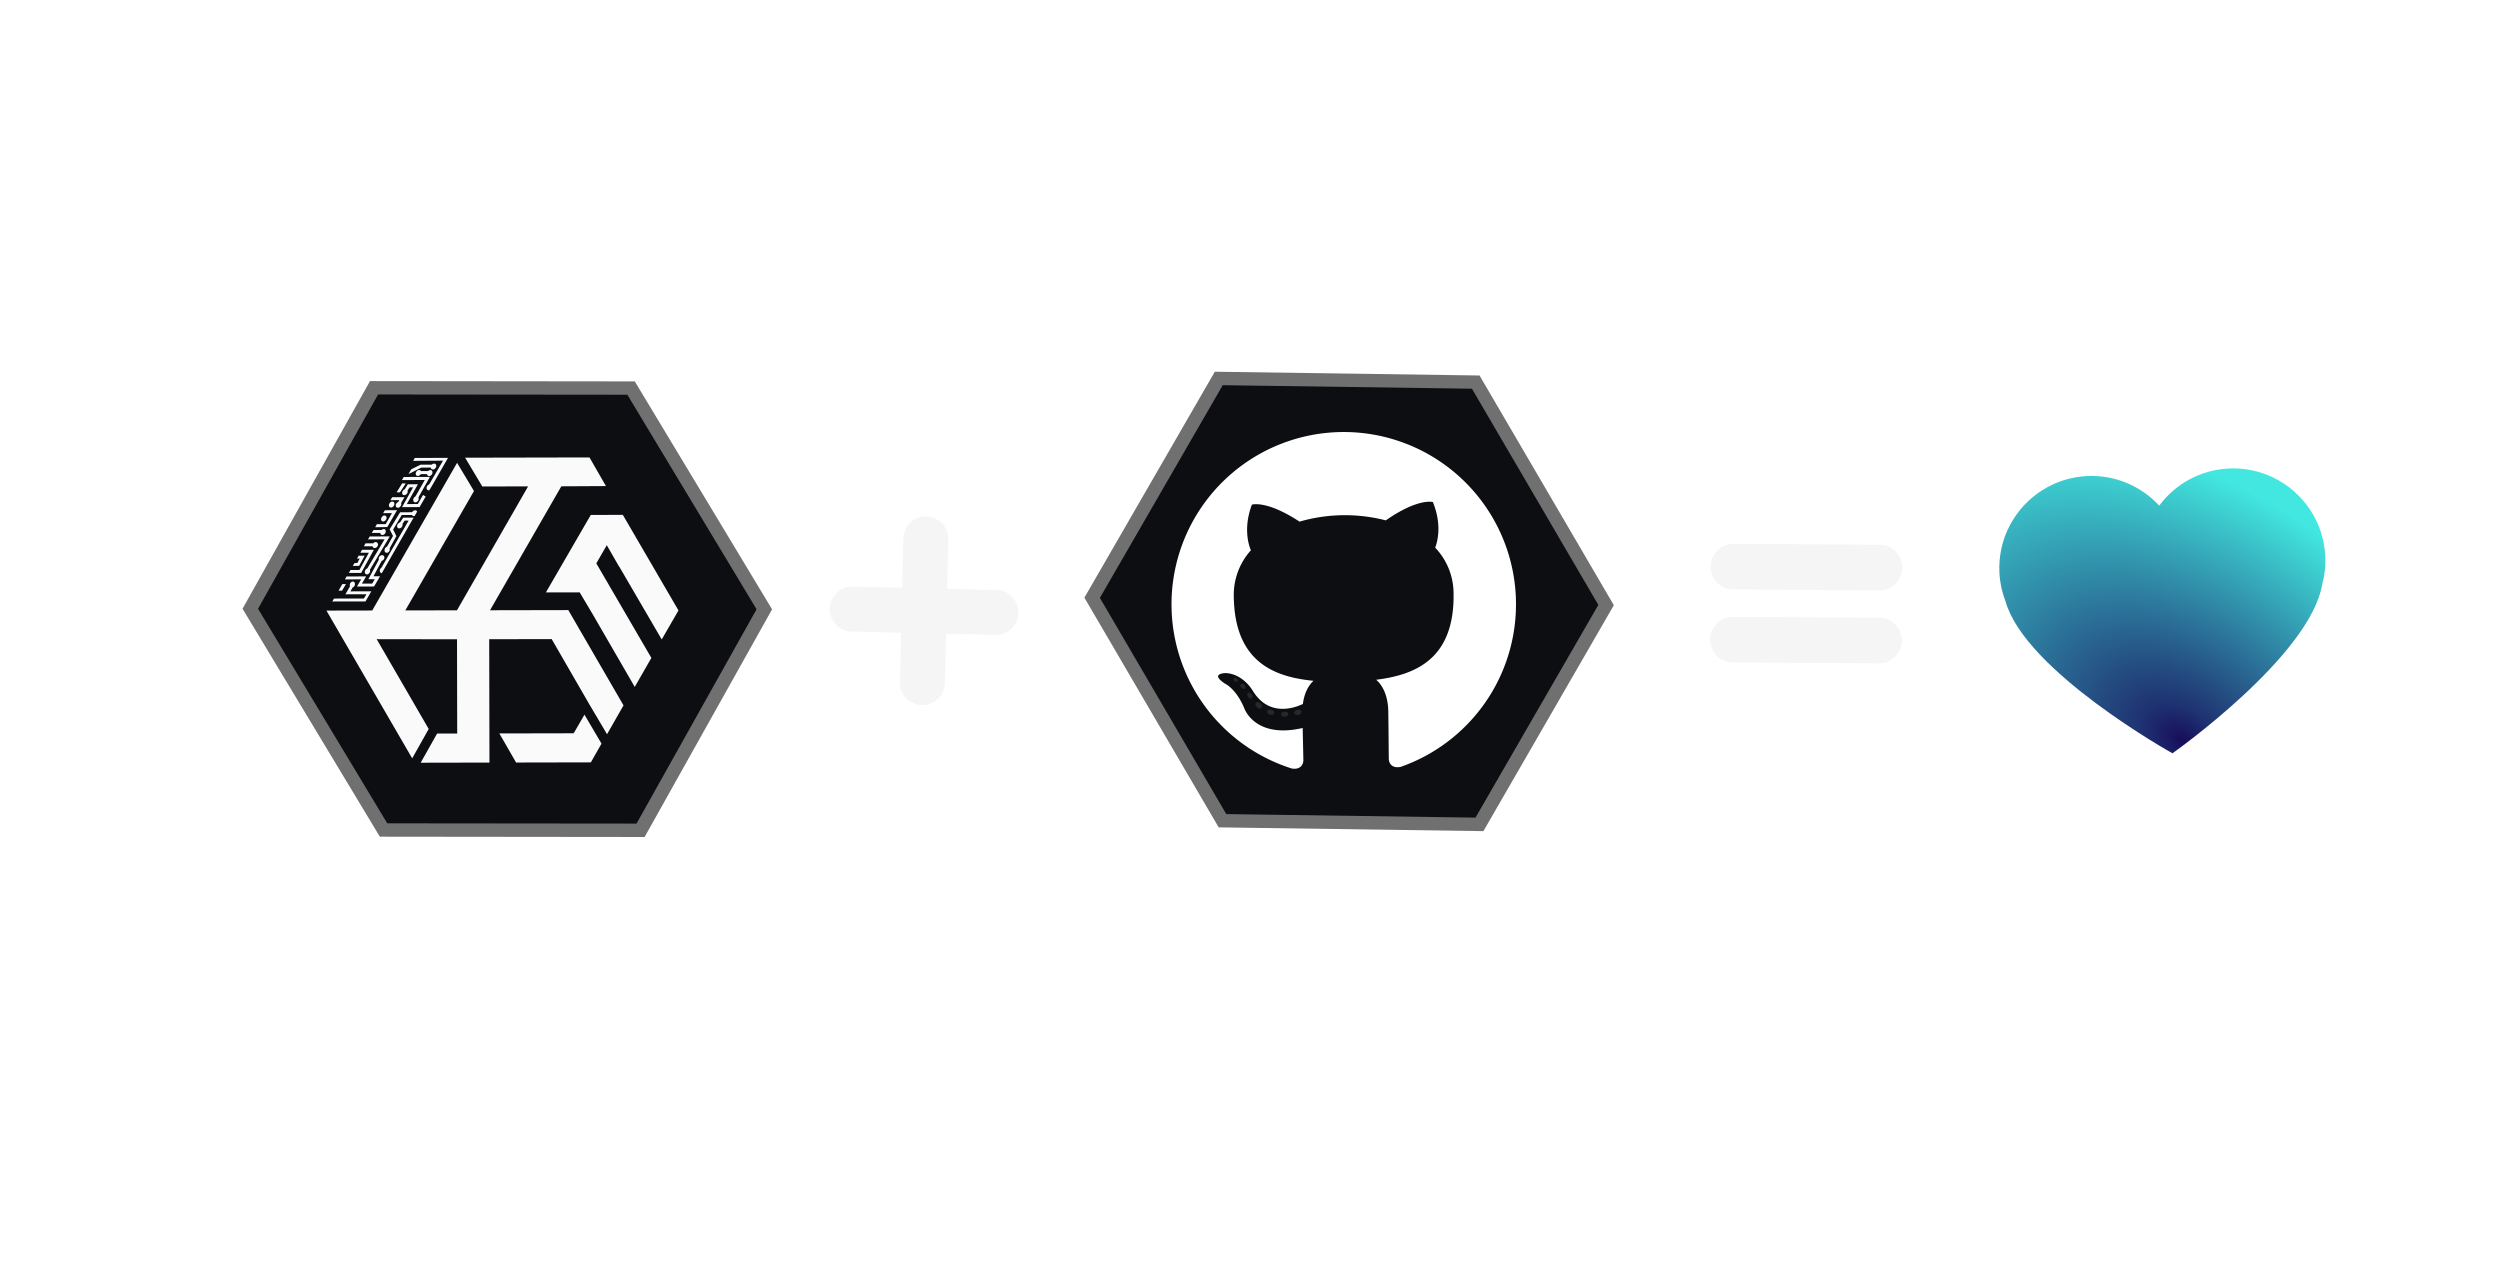
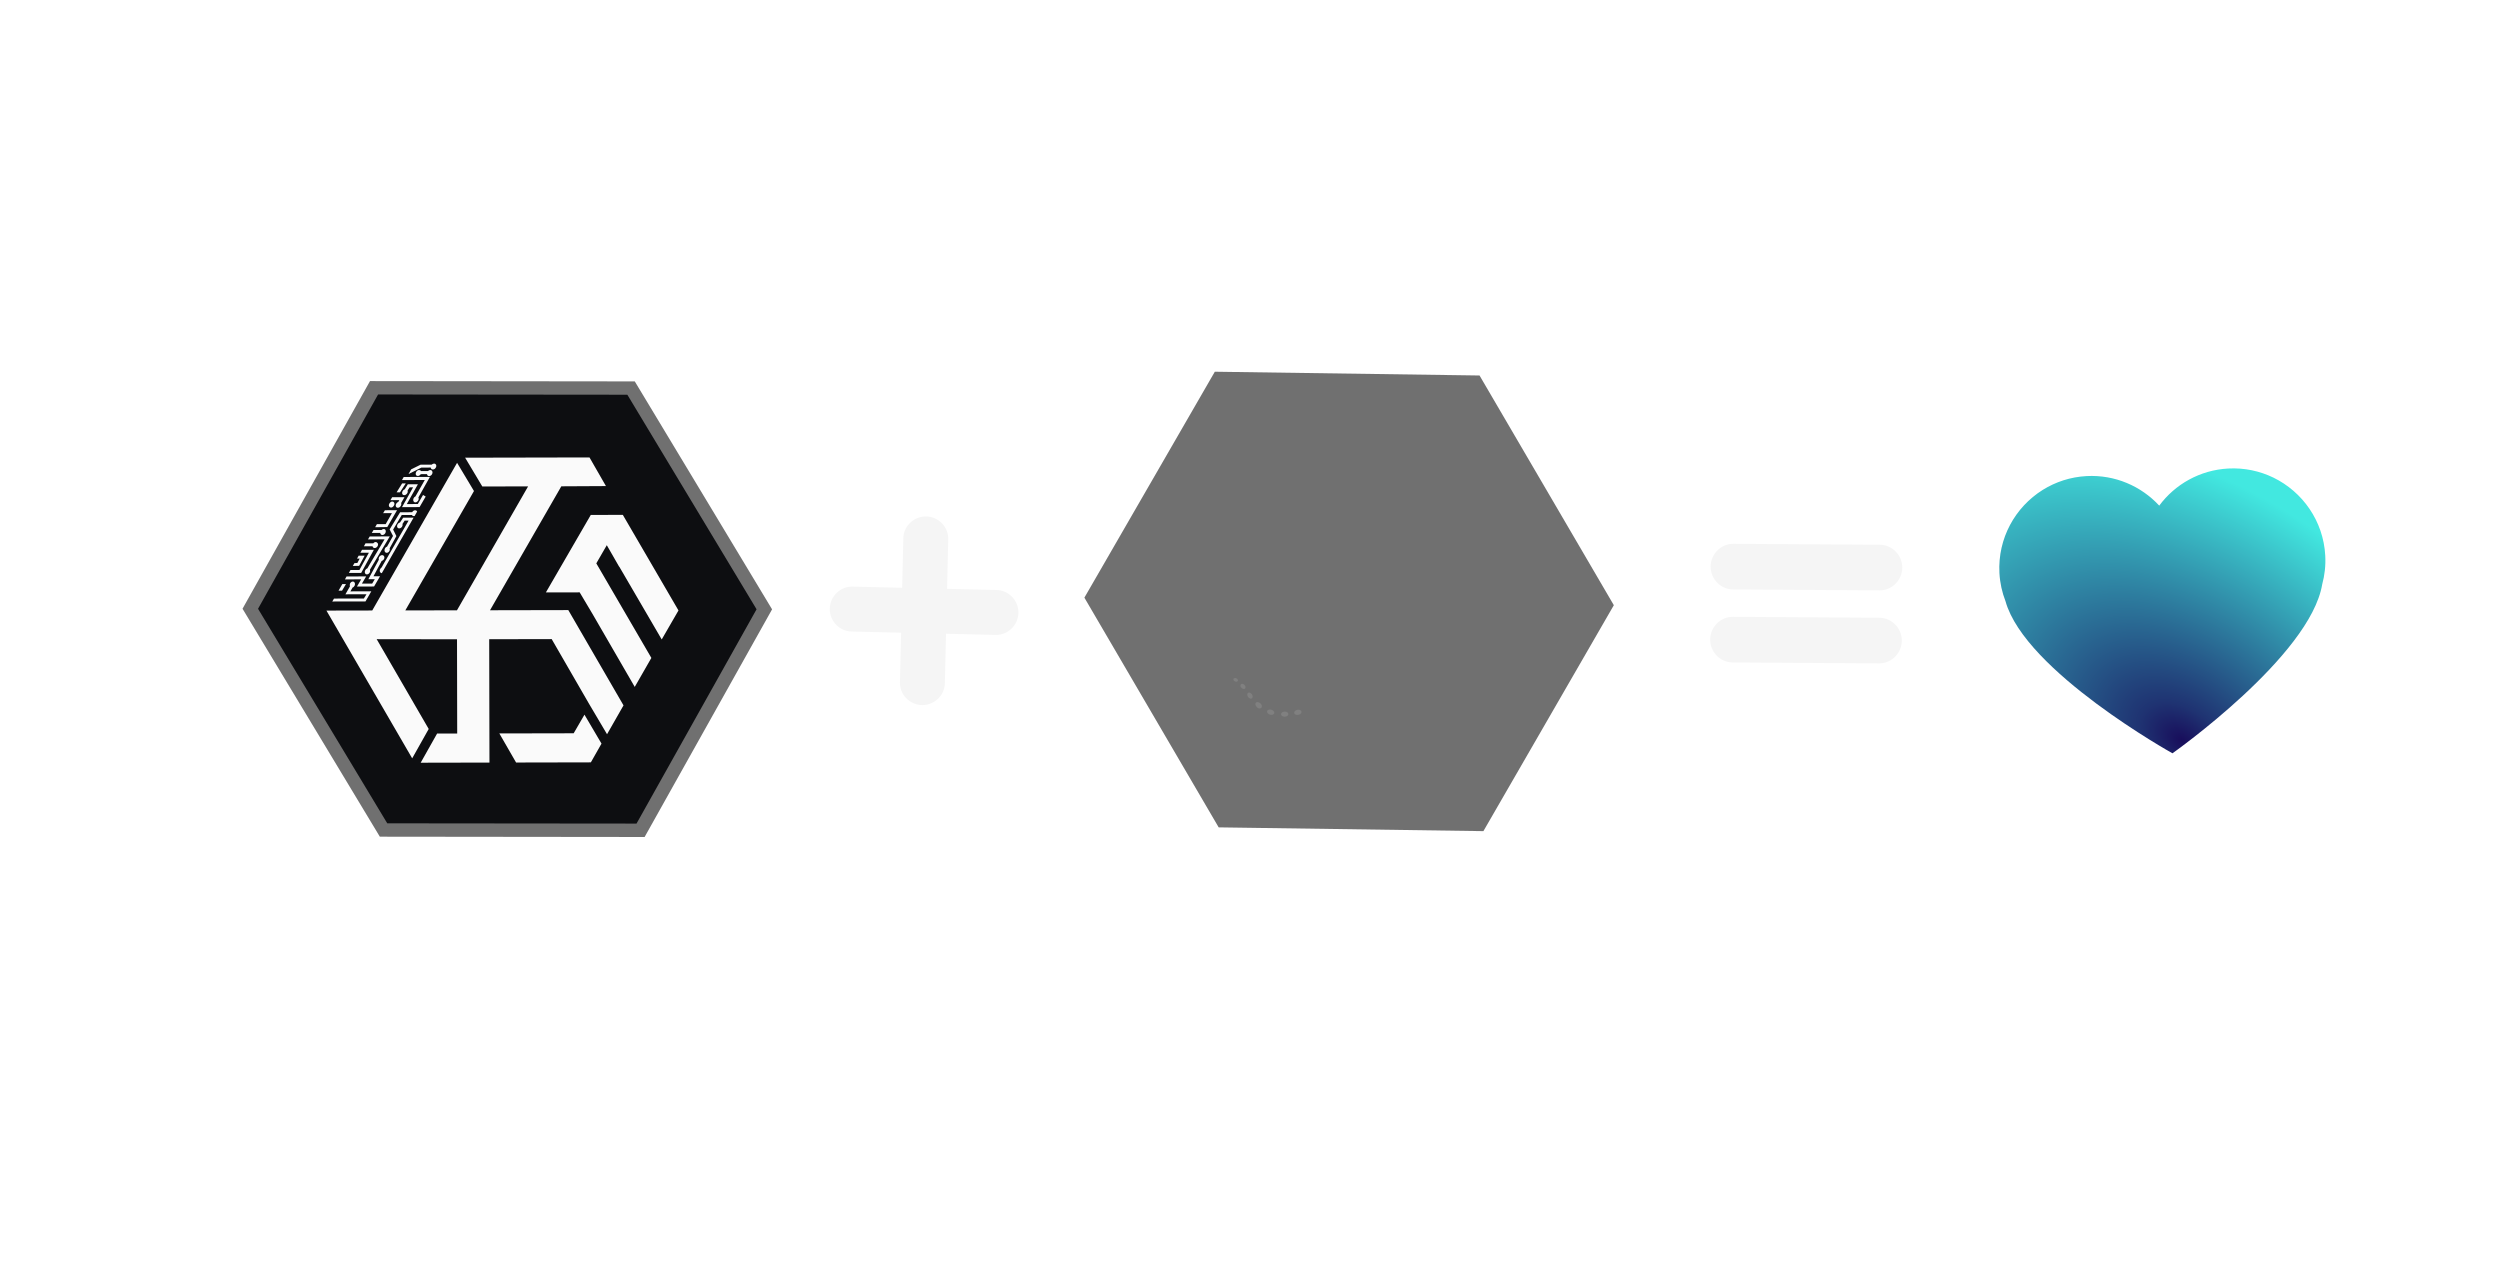
<svg xmlns="http://www.w3.org/2000/svg" xmlns:xlink="http://www.w3.org/1999/xlink" width="556.5" height="286.15" version="1.1" viewBox="0 0 147.24 75.711">
  <defs>
    <style>.cls-1{isolation:isolate;}.cls-2{fill:url(#Áåçûìÿííûé_ãðàäèåíò_49);}.cls-3,.cls-68{opacity:0.3;}.cls-4{fill:#7979d3;}.cls-5{fill:#fccc6b;}.cls-6{fill:#312a91;}.cls-12,.cls-13,.cls-14,.cls-16,.cls-17,.cls-18,.cls-19,.cls-21,.cls-22,.cls-23,.cls-24,.cls-26,.cls-27,.cls-28,.cls-29,.cls-31,.cls-32,.cls-33,.cls-34,.cls-36,.cls-37,.cls-38,.cls-40,.cls-42,.cls-43,.cls-47,.cls-48,.cls-50,.cls-51,.cls-57,.cls-59,.cls-60,.cls-62,.cls-64,.cls-65,.cls-7,.cls-9{opacity:0.5;}.cls-7{fill:url(#Áåçûìÿííûé_ãðàäèåíò_107);}.cls-8{fill:url(#Áåçûìÿííûé_ãðàäèåíò_59);}.cls-9{fill:url(#Áåçûìÿííûé_ãðàäèåíò_107-2);}.cls-10,.cls-46,.cls-47,.cls-67,.cls-68,.cls-69,.cls-70{fill:#5cfff3;}.cls-11,.cls-53{fill:#42e8e0;}.cls-12{fill:url(#Áåçûìÿííûé_ãðàäèåíò_107-3);}.cls-13{fill:url(#Áåçûìÿííûé_ãðàäèåíò_107-4);}.cls-14{fill:url(#Áåçûìÿííûé_ãðàäèåíò_107-5);}.cls-15{fill:url(#Áåçûìÿííûé_ãðàäèåíò_59-2);}.cls-16{fill:url(#Áåçûìÿííûé_ãðàäèåíò_107-6);}.cls-17{fill:url(#Áåçûìÿííûé_ãðàäèåíò_107-7);}.cls-18{fill:url(#Áåçûìÿííûé_ãðàäèåíò_107-8);}.cls-19{fill:url(#Áåçûìÿííûé_ãðàäèåíò_107-9);}.cls-20{fill:url(#Áåçûìÿííûé_ãðàäèåíò_59-3);}.cls-21{fill:url(#Áåçûìÿííûé_ãðàäèåíò_107-10);}.cls-22{fill:url(#Áåçûìÿííûé_ãðàäèåíò_107-11);}.cls-23{fill:url(#Áåçûìÿííûé_ãðàäèåíò_107-12);}.cls-24{fill:url(#Áåçûìÿííûé_ãðàäèåíò_107-13);}.cls-25{fill:url(#Áåçûìÿííûé_ãðàäèåíò_59-4);}.cls-26{fill:url(#Áåçûìÿííûé_ãðàäèåíò_107-14);}.cls-27{fill:url(#Áåçûìÿííûé_ãðàäèåíò_107-15);}.cls-28{fill:url(#Áåçûìÿííûé_ãðàäèåíò_107-16);}.cls-29{fill:url(#Áåçûìÿííûé_ãðàäèåíò_107-17);}.cls-30{fill:url(#Áåçûìÿííûé_ãðàäèåíò_59-5);}.cls-31{fill:url(#Áåçûìÿííûé_ãðàäèåíò_107-18);}.cls-32{fill:url(#Áåçûìÿííûé_ãðàäèåíò_107-19);}.cls-33{fill:url(#Áåçûìÿííûé_ãðàäèåíò_107-20);}.cls-34{fill:url(#Áåçûìÿííûé_ãðàäèåíò_107-21);}.cls-35{fill:url(#Áåçûìÿííûé_ãðàäèåíò_59-6);}.cls-36{fill:url(#Áåçûìÿííûé_ãðàäèåíò_107-22);}.cls-37{fill:url(#Áåçûìÿííûé_ãðàäèåíò_107-23);}.cls-38{fill:url(#Áåçûìÿííûé_ãðàäèåíò_107-24);}.cls-39,.cls-69{opacity:0.2;}.cls-40{fill:url(#Áåçûìÿííûé_ãðàäèåíò_107-25);}.cls-41{fill:url(#Áåçûìÿííûé_ãðàäèåíò_59-7);}.cls-42{fill:url(#Áåçûìÿííûé_ãðàäèåíò_107-26);}.cls-43{fill:url(#Áåçûìÿííûé_ãðàäèåíò_107-27);}.cls-44,.cls-46,.cls-52,.cls-61,.cls-66{opacity:0.8;}.cls-44{fill:url(#Áåçûìÿííûé_ãðàäèåíò_107-28);}.cls-45{fill:#0b0244;}.cls-45,.cls-70{opacity:0.1;}.cls-48{fill:url(#Áåçûìÿííûé_ãðàäèåíò_107-29);}.cls-49{fill:url(#Áåçûìÿííûé_ãðàäèåíò_59-8);}.cls-50{fill:url(#Áåçûìÿííûé_ãðàäèåíò_107-30);}.cls-51{fill:url(#Áåçûìÿííûé_ãðàäèåíò_107-31);}.cls-52{fill:url(#Áåçûìÿííûé_ãðàäèåíò_107-32);}.cls-53{opacity:0.7;}.cls-53,.cls-54{mix-blend-mode:lighten;}.cls-55{fill:url(#Áåçûìÿííûé_ãðàäèåíò_25);}.cls-56{fill:url(#Áåçûìÿííûé_ãðàäèåíò_25-2);}.cls-57{fill:url(#Áåçûìÿííûé_ãðàäèåíò_107-33);}.cls-58{fill:url(#Áåçûìÿííûé_ãðàäèåíò_59-9);}.cls-59{fill:url(#Áåçûìÿííûé_ãðàäèåíò_107-34);}.cls-60{fill:url(#Áåçûìÿííûé_ãðàäèåíò_107-35);}.cls-61{fill:url(#Áåçûìÿííûé_ãðàäèåíò_107-36);}.cls-62{fill:url(#Áåçûìÿííûé_ãðàäèåíò_107-37);}.cls-63{fill:url(#Áåçûìÿííûé_ãðàäèåíò_59-10);}.cls-64{fill:url(#Áåçûìÿííûé_ãðàäèåíò_107-38);}.cls-65{fill:url(#Áåçûìÿííûé_ãðàäèåíò_107-39);}.cls-66{fill:url(#Áåçûìÿííûé_ãðàäèåíò_107-40);}.cls-67{opacity:0.4;}</style>
    <radialGradient id="Áåçûìÿííûé_ãðàäèåíò_49" cx="-54.06" cy="-28.73" r="673.94" gradientUnits="userSpaceOnUse">
      <stop stop-color="#5cfff3" offset="0" />
      <stop stop-color="#51dad7" offset=".05" />
      <stop stop-color="#43a8b0" offset=".12" />
      <stop stop-color="#367b8e" offset=".19" />
      <stop stop-color="#2b5671" offset=".27" />
      <stop stop-color="#22375a" offset=".35" />
      <stop stop-color="#1b2048" offset=".43" />
      <stop stop-color="#160f3b" offset=".52" />
      <stop stop-color="#130533" offset=".61" />
      <stop stop-color="#120231" offset=".74" />
    </radialGradient>
    <linearGradient id="Áåçûìÿííûé_ãðàäèåíò_107" x1="105.23" x2="181.15" y1="272.2" y2="272.2" gradientUnits="userSpaceOnUse">
      <stop stop-color="#42e8e0" offset="0" />
      <stop stop-color="#3ccace" offset=".1" />
      <stop stop-color="#2f87a5" offset=".34" />
      <stop stop-color="#255385" offset=".56" />
      <stop stop-color="#1e2d6e" offset=".75" />
      <stop stop-color="#1a1660" offset=".91" />
      <stop stop-color="#180d5b" offset="1" />
    </linearGradient>
    <linearGradient id="Áåçûìÿííûé_ãðàäèåíò_59" x1="159.97" x2="197.93" y1="272.19" y2="272.19" gradientUnits="userSpaceOnUse">
      <stop stop-color="#2b237c" offset="0" />
      <stop stop-color="#180d5b" offset="1" />
    </linearGradient>
    <linearGradient id="Áåçûìÿííûé_ãðàäèåíò_107-2" x1="122.01" x2="197.94" y1="263.81" y2="263.81" xlink:href="#Áåçûìÿííûé_ãðàäèåíò_107" />
    <linearGradient id="Áåçûìÿííûé_ãðàäèåíò_107-3" x1="122.01" x2="160.76" y1="263.81" y2="263.81" xlink:href="#Áåçûìÿííûé_ãðàäèåíò_107" />
    <linearGradient id="Áåçûìÿííûé_ãðàäèåíò_107-4" x1="132.34" x2="195.89" y1="285.9" y2="244.36" xlink:href="#Áåçûìÿííûé_ãðàäèåíò_107" />
    <linearGradient id="Áåçûìÿííûé_ãðàäèåíò_107-5" x1="105.23" x2="181.15" y1="247.13" y2="247.13" xlink:href="#Áåçûìÿííûé_ãðàäèåíò_107" />
    <linearGradient id="Áåçûìÿííûé_ãðàäèåíò_59-2" x1="159.97" x2="197.93" y1="247.13" y2="247.13" xlink:href="#Áåçûìÿííûé_ãðàäèåíò_59" />
    <linearGradient id="Áåçûìÿííûé_ãðàäèåíò_107-6" x1="122.01" x2="197.94" y1="238.75" y2="238.75" xlink:href="#Áåçûìÿííûé_ãðàäèåíò_107" />
    <linearGradient id="Áåçûìÿííûé_ãðàäèåíò_107-7" x1="122.01" x2="160.76" y1="238.75" y2="238.75" xlink:href="#Áåçûìÿííûé_ãðàäèåíò_107" />
    <linearGradient id="Áåçûìÿííûé_ãðàäèåíò_107-8" x1="132.34" x2="195.89" y1="260.84" y2="219.3" xlink:href="#Áåçûìÿííûé_ãðàäèåíò_107" />
    <linearGradient id="Áåçûìÿííûé_ãðàäèåíò_107-9" x1="105.23" x2="181.15" y1="222.07" y2="222.07" xlink:href="#Áåçûìÿííûé_ãðàäèåíò_107" />
    <linearGradient id="Áåçûìÿííûé_ãðàäèåíò_59-3" x1="159.97" x2="197.93" y1="222.07" y2="222.07" xlink:href="#Áåçûìÿííûé_ãðàäèåíò_59" />
    <linearGradient id="Áåçûìÿííûé_ãðàäèåíò_107-10" x1="122.01" x2="197.94" y1="213.68" y2="213.68" xlink:href="#Áåçûìÿííûé_ãðàäèåíò_107" />
    <linearGradient id="Áåçûìÿííûé_ãðàäèåíò_107-11" x1="122.01" x2="160.76" y1="213.68" y2="213.68" xlink:href="#Áåçûìÿííûé_ãðàäèåíò_107" />
    <linearGradient id="Áåçûìÿííûé_ãðàäèåíò_107-12" x1="132.34" x2="195.89" y1="235.78" y2="194.24" xlink:href="#Áåçûìÿííûé_ãðàäèåíò_107" />
    <linearGradient id="Áåçûìÿííûé_ãðàäèåíò_107-13" x1="384.91" x2="460.83" y1="272.13" y2="272.13" gradientTransform="matrix(-1,0,0,1,872.07,0)" xlink:href="#Áåçûìÿííûé_ãðàäèåíò_107" />
    <linearGradient id="Áåçûìÿííûé_ãðàäèåíò_59-4" x1="439.66" x2="477.62" y1="272.13" y2="272.13" gradientTransform="matrix(-1,0,0,1,872.07,0)" xlink:href="#Áåçûìÿííûé_ãðàäèåíò_59" />
    <linearGradient id="Áåçûìÿííûé_ãðàäèåíò_107-14" x1="401.7" x2="477.62" y1="263.75" y2="263.75" gradientTransform="matrix(-1,0,0,1,872.07,0)" xlink:href="#Áåçûìÿííûé_ãðàäèåíò_107" />
    <linearGradient id="Áåçûìÿííûé_ãðàäèåíò_107-15" x1="401.7" x2="440.45" y1="263.75" y2="263.75" gradientTransform="matrix(-1,0,0,1,872.07,0)" xlink:href="#Áåçûìÿííûé_ãðàäèåíò_107" />
    <linearGradient id="Áåçûìÿííûé_ãðàäèåíò_107-16" x1="412.02" x2="475.57" y1="285.84" y2="244.3" gradientTransform="matrix(-1,0,0,1,872.07,0)" xlink:href="#Áåçûìÿííûé_ãðàäèåíò_107" />
    <linearGradient id="Áåçûìÿííûé_ãðàäèåíò_107-17" x1="384.91" x2="460.83" y1="247.07" y2="247.07" gradientTransform="matrix(-1,0,0,1,872.07,0)" xlink:href="#Áåçûìÿííûé_ãðàäèåíò_107" />
    <linearGradient id="Áåçûìÿííûé_ãðàäèåíò_59-5" x1="439.66" x2="477.62" y1="247.07" y2="247.07" gradientTransform="matrix(-1,0,0,1,872.07,0)" xlink:href="#Áåçûìÿííûé_ãðàäèåíò_59" />
    <linearGradient id="Áåçûìÿííûé_ãðàäèåíò_107-18" x1="401.7" x2="477.62" y1="238.68" y2="238.68" gradientTransform="matrix(-1,0,0,1,872.07,0)" xlink:href="#Áåçûìÿííûé_ãðàäèåíò_107" />
    <linearGradient id="Áåçûìÿííûé_ãðàäèåíò_107-19" x1="401.7" x2="440.45" y1="238.68" y2="238.68" gradientTransform="matrix(-1,0,0,1,872.07,0)" xlink:href="#Áåçûìÿííûé_ãðàäèåíò_107" />
    <linearGradient id="Áåçûìÿííûé_ãðàäèåíò_107-20" x1="412.02" x2="475.57" y1="260.78" y2="219.24" gradientTransform="matrix(-1,0,0,1,872.07,0)" xlink:href="#Áåçûìÿííûé_ãðàäèåíò_107" />
    <linearGradient id="Áåçûìÿííûé_ãðàäèåíò_107-21" x1="384.91" x2="460.83" y1="222.01" y2="222.01" gradientTransform="matrix(-1,0,0,1,872.07,0)" xlink:href="#Áåçûìÿííûé_ãðàäèåíò_107" />
    <linearGradient id="Áåçûìÿííûé_ãðàäèåíò_59-6" x1="439.66" x2="477.62" y1="222.01" y2="222.01" gradientTransform="matrix(-1,0,0,1,872.07,0)" xlink:href="#Áåçûìÿííûé_ãðàäèåíò_59" />
    <linearGradient id="Áåçûìÿííûé_ãðàäèåíò_107-22" x1="401.7" x2="477.62" y1="213.62" y2="213.62" gradientTransform="matrix(-1,0,0,1,872.07,0)" xlink:href="#Áåçûìÿííûé_ãðàäèåíò_107" />
    <linearGradient id="Áåçûìÿííûé_ãðàäèåíò_107-23" x1="401.7" x2="440.45" y1="213.62" y2="213.62" gradientTransform="matrix(-1,0,0,1,872.07,0)" xlink:href="#Áåçûìÿííûé_ãðàäèåíò_107" />
    <linearGradient id="Áåçûìÿííûé_ãðàäèåíò_107-24" x1="412.02" x2="475.57" y1="235.71" y2="194.18" gradientTransform="matrix(-1,0,0,1,872.07,0)" xlink:href="#Áåçûìÿííûé_ãðàäèåíò_107" />
    <linearGradient id="Áåçûìÿííûé_ãðàäèåíò_107-25" x1="214.88" x2="328.57" y1="406.12" y2="406.12" xlink:href="#Áåçûìÿííûé_ãðàäèåíò_107" />
    <linearGradient id="Áåçûìÿííûé_ãðàäèåíò_59-7" x1="296.85" x2="353.7" y1="406.11" y2="406.11" xlink:href="#Áåçûìÿííûé_ãðàäèåíò_59" />
    <linearGradient id="Áåçûìÿííûé_ãðàäèåíò_107-26" x1="240.01" x2="353.71" y1="393.56" y2="393.56" xlink:href="#Áåçûìÿííûé_ãðàäèåíò_107" />
    <linearGradient id="Áåçûìÿííûé_ãðàäèåíò_107-27" x1="240.01" x2="298.04" y1="393.56" y2="393.56" xlink:href="#Áåçûìÿííûé_ãðàäèåíò_107" />
    <linearGradient id="Áåçûìÿííûé_ãðàäèåíò_107-28" x1="255.47" x2="350.64" y1="426.64" y2="364.44" xlink:href="#Áåçûìÿííûé_ãðàäèåíò_107" />
    <linearGradient id="Áåçûìÿííûé_ãðàäèåíò_107-29" x1="214.88" x2="328.57" y1="317.6" y2="317.6" xlink:href="#Áåçûìÿííûé_ãðàäèåíò_107" />
    <linearGradient id="Áåçûìÿííûé_ãðàäèåíò_59-8" x1="296.85" x2="353.7" y1="317.59" y2="317.59" xlink:href="#Áåçûìÿííûé_ãðàäèåíò_59" />
    <linearGradient id="Áåçûìÿííûé_ãðàäèåíò_107-30" x1="240.01" x2="353.71" y1="305.04" y2="305.04" xlink:href="#Áåçûìÿííûé_ãðàäèåíò_107" />
    <linearGradient id="Áåçûìÿííûé_ãðàäèåíò_107-31" x1="240.01" x2="298.04" y1="305.04" y2="305.04" xlink:href="#Áåçûìÿííûé_ãðàäèåíò_107" />
    <linearGradient id="Áåçûìÿííûé_ãðàäèåíò_107-32" x1="255.47" x2="350.64" y1="338.12" y2="275.92" xlink:href="#Áåçûìÿííûé_ãðàäèåíò_107" />
    <linearGradient id="Áåçûìÿííûé_ãðàäèåíò_25" x1="296.19" x2="296.19" y1="375.35" y2="257.67" gradientUnits="userSpaceOnUse">
      <stop stop-color="#42e8e0" offset="0" />
      <stop stop-color="#3ccdcc" offset=".04" />
      <stop stop-color="#339ea8" offset=".11" />
      <stop stop-color="#2a7488" offset=".19" />
      <stop stop-color="#22516d" offset=".27" />
      <stop stop-color="#1c3457" offset=".36" />
      <stop stop-color="#181e46" offset=".45" />
      <stop stop-color="#150e3a" offset=".55" />
      <stop stop-color="#130533" offset=".66" />
      <stop stop-color="#120231" offset=".82" />
    </linearGradient>
    <linearGradient id="Áåçûìÿííûé_ãðàäèåíò_25-2" x1="296.19" x2="296.19" y1="358.6" y2="274.42" xlink:href="#Áåçûìÿííûé_ãðàäèåíò_25" />
    <linearGradient id="Áåçûìÿííûé_ãðàäèåíò_107-33" x1="214.88" x2="328.57" y1="284.27" y2="284.27" xlink:href="#Áåçûìÿííûé_ãðàäèåíò_107" />
    <linearGradient id="Áåçûìÿííûé_ãðàäèåíò_59-9" x1="296.85" x2="353.7" y1="284.26" y2="284.26" xlink:href="#Áåçûìÿííûé_ãðàäèåíò_59" />
    <linearGradient id="Áåçûìÿííûé_ãðàäèåíò_107-34" x1="240.01" x2="353.71" y1="271.71" y2="271.71" xlink:href="#Áåçûìÿííûé_ãðàäèåíò_107" />
    <linearGradient id="Áåçûìÿííûé_ãðàäèåíò_107-35" x1="240.01" x2="298.04" y1="271.71" y2="271.71" xlink:href="#Áåçûìÿííûé_ãðàäèåíò_107" />
    <linearGradient id="Áåçûìÿííûé_ãðàäèåíò_107-36" x1="255.47" x2="350.64" y1="304.79" y2="242.59" xlink:href="#Áåçûìÿííûé_ãðàäèåíò_107" />
    <linearGradient id="Áåçûìÿííûé_ãðàäèåíò_107-37" x1="214.88" x2="328.57" y1="195.75" y2="195.75" xlink:href="#Áåçûìÿííûé_ãðàäèåíò_107" />
    <linearGradient id="Áåçûìÿííûé_ãðàäèåíò_59-10" x1="296.85" x2="353.7" y1="195.75" y2="195.75" xlink:href="#Áåçûìÿííûé_ãðàäèåíò_59" />
    <linearGradient id="Áåçûìÿííûé_ãðàäèåíò_107-38" x1="240.01" x2="353.71" y1="183.19" y2="183.19" xlink:href="#Áåçûìÿííûé_ãðàäèåíò_107" />
    <linearGradient id="Áåçûìÿííûé_ãðàäèåíò_107-39" x1="240.01" x2="298.04" y1="183.19" y2="183.19" xlink:href="#Áåçûìÿííûé_ãðàäèåíò_107" />
    <linearGradient id="Áåçûìÿííûé_ãðàäèåíò_107-40" x1="255.47" x2="350.64" y1="216.27" y2="154.07" xlink:href="#Áåçûìÿííûé_ãðàäèåíò_107" />
    <style>.cls-1{isolation:isolate;}.cls-2,.cls-3,.cls-57,.cls-79{fill:#42e8e0;}.cls-20,.cls-3,.cls-4,.cls-51,.cls-52,.cls-53,.cls-54,.cls-55,.cls-56,.cls-59,.cls-60,.cls-61,.cls-62,.cls-63,.cls-64,.cls-66,.cls-67,.cls-68,.cls-69,.cls-70,.cls-71,.cls-73,.cls-74,.cls-75,.cls-76,.cls-77,.cls-78{opacity:0.5;}.cls-10,.cls-15,.cls-5{opacity:0.11;}.cls-6{fill:url(#Áåçûìÿííûé_ãðàäèåíò_22);}.cls-7{fill:url(#Áåçûìÿííûé_ãðàäèåíò_22-2);}.cls-8{fill:url(#Áåçûìÿííûé_ãðàäèåíò_22-3);}.cls-9{fill:url(#Áåçûìÿííûé_ãðàäèåíò_22-4);}.cls-10{fill:url(#Áåçûìÿííûé_ãðàäèåíò_22-5);}.cls-11{fill:url(#Áåçûìÿííûé_ãðàäèåíò_22-6);}.cls-12{fill:url(#Áåçûìÿííûé_ãðàäèåíò_22-7);}.cls-13{fill:url(#Áåçûìÿííûé_ãðàäèåíò_22-8);}.cls-14{fill:url(#Áåçûìÿííûé_ãðàäèåíò_22-9);}.cls-15{fill:url(#Áåçûìÿííûé_ãðàäèåíò_22-10);}.cls-16{fill:url(#Áåçûìÿííûé_ãðàäèåíò_22-11);}.cls-17{fill:url(#Áåçûìÿííûé_ãðàäèåíò_22-12);}.cls-18{fill:url(#Áåçûìÿííûé_ãðàäèåíò_22-13);}.cls-19{fill:url(#Áåçûìÿííûé_ãðàäèåíò_22-14);}.cls-20{fill:url(#Áåçûìÿííûé_ãðàäèåíò_22-15);}.cls-21{fill:url(#Áåçûìÿííûé_ãðàäèåíò_22-17);}.cls-22{fill:#180d5b;opacity:0.2;}.cls-23{fill:#160a5b;}.cls-24{fill:#24126a;}.cls-25{fill:url(#Áåçûìÿííûé_ãðàäèåíò_22-18);}.cls-26{fill:url(#Áåçûìÿííûé_ãðàäèåíò_22-19);}.cls-27{fill:#4846a5;}.cls-28{fill:#fcd1c5;}.cls-29{fill:#453c9e;}.cls-30{fill:url(#Áåçûìÿííûé_ãðàäèåíò_22-20);}.cls-31{fill:#f0f6ff;}.cls-32{fill:#aa8383;}.cls-33{fill:#c4ccd6;}.cls-34{fill:#e2b1a6;}.cls-35{fill:#1b2b3a;}.cls-36{fill:#936d6d;}.cls-37{fill:url(#Áåçûìÿííûé_ãðàäèåíò_22-21);}.cls-38{fill:url(#Áåçûìÿííûé_ãðàäèåíò_22-22);}.cls-39{fill:url(#Áåçûìÿííûé_ãðàäèåíò_22-23);}.cls-40{fill:url(#Áåçûìÿííûé_ãðàäèåíò_22-24);}.cls-41{fill:url(#Áåçûìÿííûé_ãðàäèåíò_22-25);}.cls-42{fill:url(#Áåçûìÿííûé_ãðàäèåíò_22-26);}.cls-43{fill:#722318;}.cls-44{fill:url(#Áåçûìÿííûé_ãðàäèåíò_22-27);}.cls-45{fill:url(#Áåçûìÿííûé_ãðàäèåíò_22-28);}.cls-46{fill:#8686f2;mix-blend-mode:lighten;}.cls-47{fill:url(#Áåçûìÿííûé_ãðàäèåíò_18);}.cls-48{fill:#bcbeff;}.cls-49{fill:#fff;}.cls-50{fill:#0f054c;}.cls-51{fill:url(#Áåçûìÿííûé_ãðàäèåíò_254);}.cls-52{fill:url(#Áåçûìÿííûé_ãðàäèåíò_254-2);}.cls-53{fill:url(#Áåçûìÿííûé_ãðàäèåíò_254-3);}.cls-54{fill:url(#Áåçûìÿííûé_ãðàäèåíò_254-4);}.cls-55{fill:url(#Áåçûìÿííûé_ãðàäèåíò_254-5);}.cls-56{fill:url(#Áåçûìÿííûé_ãðàäèåíò_254-6);}.cls-57{opacity:0.8;}.cls-58{fill:url(#Áåçûìÿííûé_ãðàäèåíò_18-2);}.cls-59{fill:url(#Áåçûìÿííûé_ãðàäèåíò_254-7);}.cls-60{fill:url(#Áåçûìÿííûé_ãðàäèåíò_254-8);}.cls-61{fill:url(#Áåçûìÿííûé_ãðàäèåíò_254-9);}.cls-62{fill:url(#Áåçûìÿííûé_ãðàäèåíò_254-10);}.cls-63{fill:url(#Áåçûìÿííûé_ãðàäèåíò_254-11);}.cls-64{fill:url(#Áåçûìÿííûé_ãðàäèåíò_254-12);}.cls-65{fill:url(#Áåçûìÿííûé_ãðàäèåíò_18-3);}.cls-66{fill:url(#Áåçûìÿííûé_ãðàäèåíò_254-13);}.cls-67{fill:url(#Áåçûìÿííûé_ãðàäèåíò_254-14);}.cls-68{fill:url(#Áåçûìÿííûé_ãðàäèåíò_254-15);}.cls-69{fill:url(#Áåçûìÿííûé_ãðàäèåíò_254-16);}.cls-70{fill:url(#Áåçûìÿííûé_ãðàäèåíò_254-17);}.cls-71{fill:url(#Áåçûìÿííûé_ãðàäèåíò_254-18);}.cls-72{fill:url(#Áåçûìÿííûé_ãðàäèåíò_18-4);}.cls-73{fill:url(#Áåçûìÿííûé_ãðàäèåíò_254-19);}.cls-74{fill:url(#Áåçûìÿííûé_ãðàäèåíò_254-20);}.cls-75{fill:url(#Áåçûìÿííûé_ãðàäèåíò_254-21);}.cls-76{fill:url(#Áåçûìÿííûé_ãðàäèåíò_254-22);}.cls-77{fill:url(#Áåçûìÿííûé_ãðàäèåíò_254-23);}.cls-78{fill:url(#Áåçûìÿííûé_ãðàäèåíò_254-24);}.cls-79{opacity:0.5;}</style>
    <linearGradient id="Áåçûìÿííûé_ãðàäèåíò_22" x1="90.63" x2="219.15" y1="260.11" y2="260.11" gradientUnits="userSpaceOnUse">
      <stop stop-color="#5761d7" offset="0" />
      <stop stop-color="#5472d8" offset=".07" />
      <stop stop-color="#4e9cdb" offset=".28" />
      <stop stop-color="#49bddd" offset=".48" />
      <stop stop-color="#45d5df" offset=".67" />
      <stop stop-color="#43e3e0" offset=".85" />
      <stop stop-color="#42e8e0" offset="1" />
    </linearGradient>
    <linearGradient id="Áåçûìÿííûé_ãðàäèåíò_22-2" x1="90.63" x2="219.15" y1="250.22" y2="250.22" xlink:href="#Áåçûìÿííûé_ãðàäèåíò_22" />
    <linearGradient id="Áåçûìÿííûé_ãðàäèåíò_22-3" x1="90.63" x2="219.15" y1="240.34" y2="240.34" xlink:href="#Áåçûìÿííûé_ãðàäèåíò_22" />
    <linearGradient id="Áåçûìÿííûé_ãðàäèåíò_22-4" x1="90.63" x2="219.15" y1="230.45" y2="230.45" xlink:href="#Áåçûìÿííûé_ãðàäèåíò_22" />
    <linearGradient id="Áåçûìÿííûé_ãðàäèåíò_22-5" x1="90" x2="219" y1="245.28" y2="245.28" xlink:href="#Áåçûìÿííûé_ãðàäèåíò_22" />
    <linearGradient id="Áåçûìÿííûé_ãðàäèåíò_22-6" x1="90.63" x2="219.15" y1="219.21" y2="219.21" xlink:href="#Áåçûìÿííûé_ãðàäèåíò_22" />
    <linearGradient id="Áåçûìÿííûé_ãðàäèåíò_22-7" x1="90.63" x2="219.15" y1="209.32" y2="209.32" xlink:href="#Áåçûìÿííûé_ãðàäèåíò_22" />
    <linearGradient id="Áåçûìÿííûé_ãðàäèåíò_22-8" x1="90.63" x2="219.15" y1="199.44" y2="199.44" xlink:href="#Áåçûìÿííûé_ãðàäèåíò_22" />
    <linearGradient id="Áåçûìÿííûé_ãðàäèåíò_22-9" x1="90.63" x2="219.15" y1="189.55" y2="189.55" xlink:href="#Áåçûìÿííûé_ãðàäèåíò_22" />
    <linearGradient id="Áåçûìÿííûé_ãðàäèåíò_22-10" x1="90" x2="219" y1="204.38" y2="204.38" xlink:href="#Áåçûìÿííûé_ãðàäèåíò_22" />
    <linearGradient id="Áåçûìÿííûé_ãðàäèåíò_22-11" x1="90.63" x2="219.15" y1="178.31" y2="178.31" xlink:href="#Áåçûìÿííûé_ãðàäèåíò_22" />
    <linearGradient id="Áåçûìÿííûé_ãðàäèåíò_22-12" x1="90.63" x2="219.15" y1="168.42" y2="168.42" xlink:href="#Áåçûìÿííûé_ãðàäèåíò_22" />
    <linearGradient id="Áåçûìÿííûé_ãðàäèåíò_22-13" x1="90.63" x2="219.15" y1="158.54" y2="158.54" xlink:href="#Áåçûìÿííûé_ãðàäèåíò_22" />
    <linearGradient id="Áåçûìÿííûé_ãðàäèåíò_22-14" x1="90.63" x2="219.15" y1="148.65" y2="148.65" xlink:href="#Áåçûìÿííûé_ãðàäèåíò_22" />
    <linearGradient id="Áåçûìÿííûé_ãðàäèåíò_22-15" x1="90" x2="219" y1="163.48" y2="163.48" xlink:href="#Áåçûìÿííûé_ãðàäèåíò_22" />
    <linearGradient id="Áåçûìÿííûé_ãðàäèåíò_22-17" x1="90.63" x2="219.15" y1="166.47" y2="166.47" xlink:href="#Áåçûìÿííûé_ãðàäèåíò_22" />
    <linearGradient id="Áåçûìÿííûé_ãðàäèåíò_22-18" x1="143.26" x2="148.83" y1="122.66" y2="122.66" xlink:href="#Áåçûìÿííûé_ãðàäèåíò_22" />
    <linearGradient id="Áåçûìÿííûé_ãðàäèåíò_22-19" x1="146.1" x2="160.03" y1="110.43" y2="110.43" xlink:href="#Áåçûìÿííûé_ãðàäèåíò_22" />
    <linearGradient id="Áåçûìÿííûé_ãðàäèåíò_22-20" x1="146.16" x2="161.26" y1="96.71" y2="96.71" xlink:href="#Áåçûìÿííûé_ãðàäèåíò_22" />
    <linearGradient id="Áåçûìÿííûé_ãðàäèåíò_22-21" x1="160.65" x2="169.81" y1="201.68" y2="201.68" gradientTransform="matrix(1 -.09 .09 1 -9.09 -40.37)" xlink:href="#Áåçûìÿííûé_ãðàäèåíò_22" />
    <linearGradient id="Áåçûìÿííûé_ãðàäèåíò_22-22" x1="171.23" x2="172.52" y1="130.3" y2="130.3" gradientTransform="matrix(1 -.09 .09 1 -9.09 -40.37)" xlink:href="#Áåçûìÿííûé_ãðàäèåíò_22" />
    <linearGradient id="Áåçûìÿííûé_ãðàäèåíò_22-23" x1="151.84" x2="173.82" y1="176.19" y2="176.19" gradientTransform="matrix(1 -.09 .09 1 -9.09 -40.37)" xlink:href="#Áåçûìÿííûé_ãðàäèåíò_22" />
    <linearGradient id="Áåçûìÿííûé_ãðàäèåíò_22-24" x1="172.69" x2="177.89" y1="150.15" y2="150.15" gradientTransform="matrix(1 -.09 .09 1 -9.09 -40.37)" xlink:href="#Áåçûìÿííûé_ãðàäèåíò_22" />
    <linearGradient id="Áåçûìÿííûé_ãðàäèåíò_22-25" x1="140.23" x2="158.02" y1="196.74" y2="196.74" gradientTransform="matrix(1 -.09 .09 1 -9.09 -40.37)" xlink:href="#Áåçûìÿííûé_ãðàäèåíò_22" />
    <linearGradient id="Áåçûìÿííûé_ãðàäèåíò_22-26" x1="150.22" x2="152.48" y1="190.31" y2="190.31" gradientTransform="matrix(1 -.09 .09 1 -9.09 -40.37)" xlink:href="#Áåçûìÿííûé_ãðàäèåíò_22" />
    <linearGradient id="Áåçûìÿííûé_ãðàäèåíò_22-27" x1="145.94" x2="148.2" y1="186.02" y2="186.02" gradientTransform="matrix(1 -.09 .09 1 -9.09 -40.37)" xlink:href="#Áåçûìÿííûé_ãðàäèåíò_22" />
    <linearGradient id="Áåçûìÿííûé_ãðàäèåíò_22-28" x1="150.27" x2="167.09" y1="166.43" y2="166.43" gradientTransform="matrix(1 -.09 .09 1 -9.09 -40.37)" xlink:href="#Áåçûìÿííûé_ãðàäèåíò_22" />
    <linearGradient id="Áåçûìÿííûé_ãðàäèåíò_18" x1="32.69" x2="122.39" y1="132.27" y2="132.27" gradientUnits="userSpaceOnUse">
      <stop stop-color="#5761d7" offset="0" />
      <stop stop-color="#5e67da" offset=".16" />
      <stop stop-color="#727ae2" offset=".41" />
      <stop stop-color="#9297ee" offset=".69" />
      <stop stop-color="#bcbeff" offset="1" />
    </linearGradient>
    <linearGradient id="Áåçûìÿííûé_ãðàäèåíò_254" x1="57.8" x2="111.85" y1="119.95" y2="119.95" gradientUnits="userSpaceOnUse">
      <stop stop-color="#42e8e0" offset="0" />
      <stop stop-color="#43e3e0" offset=".15" />
      <stop stop-color="#45d5df" offset=".33" />
      <stop stop-color="#49bddd" offset=".52" />
      <stop stop-color="#4e9cdb" offset=".72" />
      <stop stop-color="#5472d8" offset=".93" />
      <stop stop-color="#5761d7" offset="1" />
    </linearGradient>
    <linearGradient id="Áåçûìÿííûé_ãðàäèåíò_254-2" x1="85" x2="112" y1="110.18" y2="110.18" xlink:href="#Áåçûìÿííûé_ãðàäèåíò_254" />
    <linearGradient id="Áåçûìÿííûé_ãðàäèåíò_254-3" x1="58" x2="85" y1="110.18" y2="110.18" xlink:href="#Áåçûìÿííûé_ãðàäèåíò_254" />
    <linearGradient id="Áåçûìÿííûé_ãðàäèåíò_254-4" x1="57.8" x2="111.85" y1="116.02" y2="116.02" xlink:href="#Áåçûìÿííûé_ãðàäèåíò_254" />
    <linearGradient id="Áåçûìÿííûé_ãðàäèåíò_254-5" x1="85" x2="112" y1="125.79" y2="125.79" xlink:href="#Áåçûìÿííûé_ãðàäèåíò_254" />
    <linearGradient id="Áåçûìÿííûé_ãðàäèåíò_254-6" x1="58" x2="85" y1="125.79" y2="125.79" xlink:href="#Áåçûìÿííûé_ãðàäèåíò_254" />
    <linearGradient id="Áåçûìÿííûé_ãðàäèåíò_18-2" x1="32.69" x2="122.39" y1="224.27" y2="224.27" xlink:href="#Áåçûìÿííûé_ãðàäèåíò_18" />
    <linearGradient id="Áåçûìÿííûé_ãðàäèåíò_254-7" x1="57.8" x2="111.85" y1="212.12" y2="212.12" xlink:href="#Áåçûìÿííûé_ãðàäèåíò_254" />
    <linearGradient id="Áåçûìÿííûé_ãðàäèåíò_254-8" x1="85" x2="112" y1="202.35" y2="202.35" xlink:href="#Áåçûìÿííûé_ãðàäèåíò_254" />
    <linearGradient id="Áåçûìÿííûé_ãðàäèåíò_254-9" x1="58" x2="85" y1="202.35" y2="202.35" xlink:href="#Áåçûìÿííûé_ãðàäèåíò_254" />
    <linearGradient id="Áåçûìÿííûé_ãðàäèåíò_254-10" x1="57.8" x2="111.85" y1="208.19" y2="208.19" xlink:href="#Áåçûìÿííûé_ãðàäèåíò_254" />
    <linearGradient id="Áåçûìÿííûé_ãðàäèåíò_254-11" x1="85" x2="112" y1="217.96" y2="217.96" xlink:href="#Áåçûìÿííûé_ãðàäèåíò_254" />
    <linearGradient id="Áåçûìÿííûé_ãðàäèåíò_254-12" x1="58" x2="85" y1="217.95" y2="217.95" xlink:href="#Áåçûìÿííûé_ãðàäèåíò_254" />
    <linearGradient id="Áåçûìÿííûé_ãðàäèåíò_18-3" x1="173.69" x2="263.39" y1="132.27" y2="132.27" xlink:href="#Áåçûìÿííûé_ãðàäèåíò_18" />
    <linearGradient id="Áåçûìÿííûé_ãðàäèåíò_254-13" x1="198.64" x2="252.7" y1="119.95" y2="119.95" xlink:href="#Áåçûìÿííûé_ãðàäèåíò_254" />
    <linearGradient id="Áåçûìÿííûé_ãðàäèåíò_254-14" x1="226" x2="253" y1="110.18" y2="110.18" xlink:href="#Áåçûìÿííûé_ãðàäèåíò_254" />
    <linearGradient id="Áåçûìÿííûé_ãðàäèåíò_254-15" x1="199" x2="226" y1="110.18" y2="110.18" xlink:href="#Áåçûìÿííûé_ãðàäèåíò_254" />
    <linearGradient id="Áåçûìÿííûé_ãðàäèåíò_254-16" x1="198.64" x2="252.7" y1="116.02" y2="116.02" xlink:href="#Áåçûìÿííûé_ãðàäèåíò_254" />
    <linearGradient id="Áåçûìÿííûé_ãðàäèåíò_254-17" x1="226" x2="253" y1="125.79" y2="125.79" xlink:href="#Áåçûìÿííûé_ãðàäèåíò_254" />
    <linearGradient id="Áåçûìÿííûé_ãðàäèåíò_254-18" x1="199" x2="226" y1="125.79" y2="125.79" xlink:href="#Áåçûìÿííûé_ãðàäèåíò_254" />
    <linearGradient id="Áåçûìÿííûé_ãðàäèåíò_18-4" x1="173.69" x2="263.39" y1="224.27" y2="224.27" xlink:href="#Áåçûìÿííûé_ãðàäèåíò_18" />
    <linearGradient id="Áåçûìÿííûé_ãðàäèåíò_254-19" x1="198.64" x2="252.7" y1="212.12" y2="212.12" xlink:href="#Áåçûìÿííûé_ãðàäèåíò_254" />
    <linearGradient id="Áåçûìÿííûé_ãðàäèåíò_254-20" x1="226" x2="253" y1="202.35" y2="202.35" xlink:href="#Áåçûìÿííûé_ãðàäèåíò_254" />
    <linearGradient id="Áåçûìÿííûé_ãðàäèåíò_254-21" x1="199" x2="226" y1="202.35" y2="202.35" xlink:href="#Áåçûìÿííûé_ãðàäèåíò_254" />
    <linearGradient id="Áåçûìÿííûé_ãðàäèåíò_254-22" x1="198.64" x2="252.7" y1="208.19" y2="208.19" xlink:href="#Áåçûìÿííûé_ãðàäèåíò_254" />
    <linearGradient id="Áåçûìÿííûé_ãðàäèåíò_254-23" x1="226" x2="253" y1="217.96" y2="217.96" xlink:href="#Áåçûìÿííûé_ãðàäèåíò_254" />
    <linearGradient id="Áåçûìÿííûé_ãðàäèåíò_254-24" x1="199" x2="226" y1="217.95" y2="217.95" xlink:href="#Áåçûìÿííûé_ãðàäèåíò_254" />
    <style>.cls-1{isolation:isolate;}.cls-2{fill:url(#Áåçûìÿííûé_ãðàäèåíò_49);}.cls-3,.cls-68{opacity:0.3;}.cls-4{fill:#7979d3;}.cls-5{fill:#fccc6b;}.cls-6{fill:#312a91;}.cls-12,.cls-13,.cls-14,.cls-16,.cls-17,.cls-18,.cls-19,.cls-21,.cls-22,.cls-23,.cls-24,.cls-26,.cls-27,.cls-28,.cls-29,.cls-31,.cls-32,.cls-33,.cls-34,.cls-36,.cls-37,.cls-38,.cls-40,.cls-42,.cls-43,.cls-47,.cls-48,.cls-50,.cls-51,.cls-57,.cls-59,.cls-60,.cls-62,.cls-64,.cls-65,.cls-7,.cls-9{opacity:0.5;}.cls-7{fill:url(#Áåçûìÿííûé_ãðàäèåíò_107);}.cls-8{fill:url(#Áåçûìÿííûé_ãðàäèåíò_59);}.cls-9{fill:url(#Áåçûìÿííûé_ãðàäèåíò_107-2);}.cls-10,.cls-46,.cls-47,.cls-67,.cls-68,.cls-69,.cls-70{fill:#5cfff3;}.cls-11,.cls-53{fill:#42e8e0;}.cls-12{fill:url(#Áåçûìÿííûé_ãðàäèåíò_107-3);}.cls-13{fill:url(#Áåçûìÿííûé_ãðàäèåíò_107-4);}.cls-14{fill:url(#Áåçûìÿííûé_ãðàäèåíò_107-5);}.cls-15{fill:url(#Áåçûìÿííûé_ãðàäèåíò_59-2);}.cls-16{fill:url(#Áåçûìÿííûé_ãðàäèåíò_107-6);}.cls-17{fill:url(#Áåçûìÿííûé_ãðàäèåíò_107-7);}.cls-18{fill:url(#Áåçûìÿííûé_ãðàäèåíò_107-8);}.cls-19{fill:url(#Áåçûìÿííûé_ãðàäèåíò_107-9);}.cls-20{fill:url(#Áåçûìÿííûé_ãðàäèåíò_59-3);}.cls-21{fill:url(#Áåçûìÿííûé_ãðàäèåíò_107-10);}.cls-22{fill:url(#Áåçûìÿííûé_ãðàäèåíò_107-11);}.cls-23{fill:url(#Áåçûìÿííûé_ãðàäèåíò_107-12);}.cls-24{fill:url(#Áåçûìÿííûé_ãðàäèåíò_107-13);}.cls-25{fill:url(#Áåçûìÿííûé_ãðàäèåíò_59-4);}.cls-26{fill:url(#Áåçûìÿííûé_ãðàäèåíò_107-14);}.cls-27{fill:url(#Áåçûìÿííûé_ãðàäèåíò_107-15);}.cls-28{fill:url(#Áåçûìÿííûé_ãðàäèåíò_107-16);}.cls-29{fill:url(#Áåçûìÿííûé_ãðàäèåíò_107-17);}.cls-30{fill:url(#Áåçûìÿííûé_ãðàäèåíò_59-5);}.cls-31{fill:url(#Áåçûìÿííûé_ãðàäèåíò_107-18);}.cls-32{fill:url(#Áåçûìÿííûé_ãðàäèåíò_107-19);}.cls-33{fill:url(#Áåçûìÿííûé_ãðàäèåíò_107-20);}.cls-34{fill:url(#Áåçûìÿííûé_ãðàäèåíò_107-21);}.cls-35{fill:url(#Áåçûìÿííûé_ãðàäèåíò_59-6);}.cls-36{fill:url(#Áåçûìÿííûé_ãðàäèåíò_107-22);}.cls-37{fill:url(#Áåçûìÿííûé_ãðàäèåíò_107-23);}.cls-38{fill:url(#Áåçûìÿííûé_ãðàäèåíò_107-24);}.cls-39,.cls-69{opacity:0.2;}.cls-40{fill:url(#Áåçûìÿííûé_ãðàäèåíò_107-25);}.cls-41{fill:url(#Áåçûìÿííûé_ãðàäèåíò_59-7);}.cls-42{fill:url(#Áåçûìÿííûé_ãðàäèåíò_107-26);}.cls-43{fill:url(#Áåçûìÿííûé_ãðàäèåíò_107-27);}.cls-44,.cls-46,.cls-52,.cls-61,.cls-66{opacity:0.8;}.cls-44{fill:url(#Áåçûìÿííûé_ãðàäèåíò_107-28);}.cls-45{fill:#0b0244;}.cls-45,.cls-70{opacity:0.1;}.cls-48{fill:url(#Áåçûìÿííûé_ãðàäèåíò_107-29);}.cls-49{fill:url(#Áåçûìÿííûé_ãðàäèåíò_59-8);}.cls-50{fill:url(#Áåçûìÿííûé_ãðàäèåíò_107-30);}.cls-51{fill:url(#Áåçûìÿííûé_ãðàäèåíò_107-31);}.cls-52{fill:url(#Áåçûìÿííûé_ãðàäèåíò_107-32);}.cls-53{opacity:0.7;}.cls-53,.cls-54{mix-blend-mode:lighten;}.cls-55{fill:url(#Áåçûìÿííûé_ãðàäèåíò_25);}.cls-56{fill:url(#Áåçûìÿííûé_ãðàäèåíò_25-2);}.cls-57{fill:url(#Áåçûìÿííûé_ãðàäèåíò_107-33);}.cls-58{fill:url(#Áåçûìÿííûé_ãðàäèåíò_59-9);}.cls-59{fill:url(#Áåçûìÿííûé_ãðàäèåíò_107-34);}.cls-60{fill:url(#Áåçûìÿííûé_ãðàäèåíò_107-35);}.cls-61{fill:url(#Áåçûìÿííûé_ãðàäèåíò_107-36);}.cls-62{fill:url(#Áåçûìÿííûé_ãðàäèåíò_107-37);}.cls-63{fill:url(#Áåçûìÿííûé_ãðàäèåíò_59-10);}.cls-64{fill:url(#Áåçûìÿííûé_ãðàäèåíò_107-38);}.cls-65{fill:url(#Áåçûìÿííûé_ãðàäèåíò_107-39);}.cls-66{fill:url(#Áåçûìÿííûé_ãðàäèåíò_107-40);}.cls-67{opacity:0.4;}</style>
    <style>.cls-1{isolation:isolate;}.cls-2{fill:url(#Áåçûìÿííûé_ãðàäèåíò_49);}.cls-3,.cls-68{opacity:0.3;}.cls-4{fill:#7979d3;}.cls-5{fill:#fccc6b;}.cls-6{fill:#312a91;}.cls-12,.cls-13,.cls-14,.cls-16,.cls-17,.cls-18,.cls-19,.cls-21,.cls-22,.cls-23,.cls-24,.cls-26,.cls-27,.cls-28,.cls-29,.cls-31,.cls-32,.cls-33,.cls-34,.cls-36,.cls-37,.cls-38,.cls-40,.cls-42,.cls-43,.cls-47,.cls-48,.cls-50,.cls-51,.cls-57,.cls-59,.cls-60,.cls-62,.cls-64,.cls-65,.cls-7,.cls-9{opacity:0.5;}.cls-7{fill:url(#Áåçûìÿííûé_ãðàäèåíò_107);}.cls-8{fill:url(#Áåçûìÿííûé_ãðàäèåíò_59);}.cls-9{fill:url(#Áåçûìÿííûé_ãðàäèåíò_107-2);}.cls-10,.cls-46,.cls-47,.cls-67,.cls-68,.cls-69,.cls-70{fill:#5cfff3;}.cls-11,.cls-53{fill:#42e8e0;}.cls-12{fill:url(#Áåçûìÿííûé_ãðàäèåíò_107-3);}.cls-13{fill:url(#Áåçûìÿííûé_ãðàäèåíò_107-4);}.cls-14{fill:url(#Áåçûìÿííûé_ãðàäèåíò_107-5);}.cls-15{fill:url(#Áåçûìÿííûé_ãðàäèåíò_59-2);}.cls-16{fill:url(#Áåçûìÿííûé_ãðàäèåíò_107-6);}.cls-17{fill:url(#Áåçûìÿííûé_ãðàäèåíò_107-7);}.cls-18{fill:url(#Áåçûìÿííûé_ãðàäèåíò_107-8);}.cls-19{fill:url(#Áåçûìÿííûé_ãðàäèåíò_107-9);}.cls-20{fill:url(#Áåçûìÿííûé_ãðàäèåíò_59-3);}.cls-21{fill:url(#Áåçûìÿííûé_ãðàäèåíò_107-10);}.cls-22{fill:url(#Áåçûìÿííûé_ãðàäèåíò_107-11);}.cls-23{fill:url(#Áåçûìÿííûé_ãðàäèåíò_107-12);}.cls-24{fill:url(#Áåçûìÿííûé_ãðàäèåíò_107-13);}.cls-25{fill:url(#Áåçûìÿííûé_ãðàäèåíò_59-4);}.cls-26{fill:url(#Áåçûìÿííûé_ãðàäèåíò_107-14);}.cls-27{fill:url(#Áåçûìÿííûé_ãðàäèåíò_107-15);}.cls-28{fill:url(#Áåçûìÿííûé_ãðàäèåíò_107-16);}.cls-29{fill:url(#Áåçûìÿííûé_ãðàäèåíò_107-17);}.cls-30{fill:url(#Áåçûìÿííûé_ãðàäèåíò_59-5);}.cls-31{fill:url(#Áåçûìÿííûé_ãðàäèåíò_107-18);}.cls-32{fill:url(#Áåçûìÿííûé_ãðàäèåíò_107-19);}.cls-33{fill:url(#Áåçûìÿííûé_ãðàäèåíò_107-20);}.cls-34{fill:url(#Áåçûìÿííûé_ãðàäèåíò_107-21);}.cls-35{fill:url(#Áåçûìÿííûé_ãðàäèåíò_59-6);}.cls-36{fill:url(#Áåçûìÿííûé_ãðàäèåíò_107-22);}.cls-37{fill:url(#Áåçûìÿííûé_ãðàäèåíò_107-23);}.cls-38{fill:url(#Áåçûìÿííûé_ãðàäèåíò_107-24);}.cls-39,.cls-69{opacity:0.2;}.cls-40{fill:url(#Áåçûìÿííûé_ãðàäèåíò_107-25);}.cls-41{fill:url(#Áåçûìÿííûé_ãðàäèåíò_59-7);}.cls-42{fill:url(#Áåçûìÿííûé_ãðàäèåíò_107-26);}.cls-43{fill:url(#Áåçûìÿííûé_ãðàäèåíò_107-27);}.cls-44,.cls-46,.cls-52,.cls-61,.cls-66{opacity:0.8;}.cls-44{fill:url(#Áåçûìÿííûé_ãðàäèåíò_107-28);}.cls-45{fill:#0b0244;}.cls-45,.cls-70{opacity:0.1;}.cls-48{fill:url(#Áåçûìÿííûé_ãðàäèåíò_107-29);}.cls-49{fill:url(#Áåçûìÿííûé_ãðàäèåíò_59-8);}.cls-50{fill:url(#Áåçûìÿííûé_ãðàäèåíò_107-30);}.cls-51{fill:url(#Áåçûìÿííûé_ãðàäèåíò_107-31);}.cls-52{fill:url(#Áåçûìÿííûé_ãðàäèåíò_107-32);}.cls-53{opacity:0.7;}.cls-53,.cls-54{mix-blend-mode:lighten;}.cls-55{fill:url(#Áåçûìÿííûé_ãðàäèåíò_25);}.cls-56{fill:url(#Áåçûìÿííûé_ãðàäèåíò_25-2);}.cls-57{fill:url(#Áåçûìÿííûé_ãðàäèåíò_107-33);}.cls-58{fill:url(#Áåçûìÿííûé_ãðàäèåíò_59-9);}.cls-59{fill:url(#Áåçûìÿííûé_ãðàäèåíò_107-34);}.cls-60{fill:url(#Áåçûìÿííûé_ãðàäèåíò_107-35);}.cls-61{fill:url(#Áåçûìÿííûé_ãðàäèåíò_107-36);}.cls-62{fill:url(#Áåçûìÿííûé_ãðàäèåíò_107-37);}.cls-63{fill:url(#Áåçûìÿííûé_ãðàäèåíò_59-10);}.cls-64{fill:url(#Áåçûìÿííûé_ãðàäèåíò_107-38);}.cls-65{fill:url(#Áåçûìÿííûé_ãðàäèåíò_107-39);}.cls-66{fill:url(#Áåçûìÿííûé_ãðàäèåíò_107-40);}.cls-67{opacity:0.4;}</style>
    <style>.cls-1,.cls-17,.cls-18{fill:#42e8e0;}.cls-2{opacity:0.11;}.cls-3{fill:url(#linear-gradient);}.cls-4{fill:url(#linear-gradient-2);}.cls-13,.cls-14,.cls-15,.cls-16,.cls-17,.cls-19,.cls-20,.cls-5,.cls-7{opacity:0.5;}.cls-13,.cls-14,.cls-15,.cls-16,.cls-17,.cls-18,.cls-19,.cls-20,.cls-5{isolation:isolate;}.cls-5{fill:url(#linear-gradient-3);}.cls-6{opacity:0.4;}.cls-8{fill:url(#linear-gradient-5);}.cls-9{fill:url(#linear-gradient-6);}.cls-10{fill:#bcbeff;}.cls-11{fill:#fff;}.cls-12{fill:#0f054c;}.cls-13{fill:url(#linear-gradient-7);}.cls-14{fill:url(#linear-gradient-8);}.cls-15{fill:url(#linear-gradient-9);}.cls-16{fill:url(#linear-gradient-10);}.cls-18{opacity:0.8;}.cls-19{fill:url(#linear-gradient-11);}.cls-20{fill:url(#linear-gradient-12);}</style>
    <linearGradient id="linear-gradient" x1=".59" x2="96.05" y1="189.44" y2="189.44" gradientTransform="matrix(1 0 0 -1 0 223.82)" gradientUnits="userSpaceOnUse">
      <stop stop-color="#5761d7" offset="0" />
      <stop stop-color="#5472d8" offset=".07" />
      <stop stop-color="#4e9cdb" offset=".28" />
      <stop stop-color="#49bddd" offset=".48" />
      <stop stop-color="#45d5df" offset=".67" />
      <stop stop-color="#43e3e0" offset=".85" />
      <stop stop-color="#42e8e0" offset="1" />
    </linearGradient>
    <linearGradient id="linear-gradient-2" x1=".59" x2="96.04" y1="196.78" y2="196.78" xlink:href="#linear-gradient" />
    <linearGradient id="linear-gradient-3" x1=".57" x2="95.57" y1="189.43" y2="189.43" xlink:href="#linear-gradient" />
    <linearGradient id="linear-gradient-5" x1=".6" x2="96.02" y1="183.56" y2="183.56" xlink:href="#linear-gradient" />
    <linearGradient id="linear-gradient-6" x1="8.72" x2="308.57" y1="64.29" y2="64.29" gradientTransform="matrix(1,0,0,-1,0,223.82)" gradientUnits="userSpaceOnUse">
      <stop stop-color="#5761d7" offset="0" />
      <stop stop-color="#5e67da" offset=".16" />
      <stop stop-color="#727ae2" offset=".41" />
      <stop stop-color="#9297ee" offset=".69" />
      <stop stop-color="#bcbeff" offset="1" />
    </linearGradient>
    <linearGradient id="linear-gradient-7" x1="93.56" x2="273.91" y1="105.28" y2="105.28" gradientTransform="matrix(1 0 0 -1 0 223.82)" gradientUnits="userSpaceOnUse">
      <stop stop-color="#42e8e0" offset="0" />
      <stop stop-color="#43e3e0" offset=".15" />
      <stop stop-color="#45d5df" offset=".33" />
      <stop stop-color="#49bddd" offset=".52" />
      <stop stop-color="#4e9cdb" offset=".72" />
      <stop stop-color="#5472d8" offset=".93" />
      <stop stop-color="#5761d7" offset="1" />
    </linearGradient>
    <linearGradient id="linear-gradient-8" x1="183.57" x2="273.57" y1="137.88" y2="137.88" xlink:href="#linear-gradient-7" />
    <linearGradient id="linear-gradient-9" x1="93.57" x2="183.58" y1="137.88" y2="137.88" xlink:href="#linear-gradient-7" />
    <linearGradient id="linear-gradient-10" x1="93.56" x2="273.91" y1="118.41" y2="118.41" xlink:href="#linear-gradient-7" />
    <linearGradient id="linear-gradient-11" x1="183.57" x2="273.57" y1="85.82" y2="85.82" xlink:href="#linear-gradient-7" />
    <linearGradient id="linear-gradient-12" x1="93.57" x2="183.57" y1="85.82" y2="85.82" xlink:href="#linear-gradient-7" />
    <style>.cls-1,.cls-2{fill:#191717;}.cls-1{fill-rule:evenodd;}</style>
    <style>.cls-1,.cls-2{fill:#fff;}.cls-1{fill-rule:evenodd;}</style>
    <radialGradient id="radialGradient2682" cx="93.647" cy="168.69" r="88.052" gradientTransform="matrix(.979 -1.17 1.792 1.499 -300.19 14.303)" gradientUnits="userSpaceOnUse">
      <stop stop-color="#180d5b" offset="0" />
      <stop stop-color="#1f3372" offset=".126" />
      <stop stop-color="#42e8e0" offset="1" />
    </radialGradient>
    <filter id="filter32694-5" x="-.112" y="-.129" width="1.224" height="1.259" color-interpolation-filters="sRGB">
      <feGaussianBlur stdDeviation="20.651" />
    </filter>
    <filter id="filter32694-7" x="-.112" y="-.129" width="1.224" height="1.259" color-interpolation-filters="sRGB">
      <feGaussianBlur stdDeviation="20.651" />
    </filter>
  </defs>
  <g transform="matrix(.633 -.345 .345 .633 17.426 35.864)" />
  <g transform="matrix(.751 .185 -.185 .751 30.514 -6.155)">
    <g transform="matrix(.135 -.041 .041 .135 119.33 14.764)">
      <path d="m150.38 18.301c-7.13-3.928-15.308-6.187-24.033-6.187-15.394 0-29.18 7.015-38.283 18.015-9.146-11-22.919-18.015-38.334-18.015-8.704 0-16.867 2.259-24.013 6.187-15.332 8.491-25.72 24.816-25.72 43.577 0 5.371 0.874 10.522 2.457 15.341 8.537 38.374 85.61 86.771 85.61 86.771s77.022-48.396 85.571-86.771c1.583-4.819 2.466-9.977 2.466-15.341 0-18.754-10.388-35.074-25.721-43.577z" fill="url(#radialGradient2682)" />
    </g>
    <g transform="matrix(.4 -.07 .07 .4 96.703 22.238)">
      <g transform="matrix(.854 -.053 .053 .854 5.863 4.179)" fill="#f5f5f5">
        <path d="m4.941 18h32.118c2.717 0 4.941-2.282 4.941-5s-2.224-5-4.941-5h-32.118c-2.717 0-4.941 2.282-4.941 5s2.224 5 4.941 5z" />
        <path d="m37.059 24h-32.118c-2.717 0-4.941 2.282-4.941 5s2.224 5 4.941 5h32.118c2.717 0 4.941-2.282 4.941-5s-2.224-5-4.941-5z" />
      </g>
    </g>
    <g transform="matrix(.978 -.549 .549 .978 -19.225 39.746)">
      <g transform="matrix(1.232 -.029 .029 1.232 -72.386 -20.804)">
        <g transform="matrix(.041 .013 -.012 .041 94.496 30.698)" style="isolation:isolate">
          <path class="hex-svg-bg" transform="matrix(1.531 -.02 .007 1.535 -628.99 252.15)" d="m-92.694 43.564 109.22-191.32 221.57 0.134 112.35 191.45-109.22 191.32-221.57-0.134z" filter="url(#filter32694-7)" opacity=".75" style="isolation:isolate" />
          <path class="hex-svg-bg" d="m-750.73 320.64 156.21-278.52 319.35-4.019 163.14 274.49-156.21 278.52-319.35 4.019z" fill="#0d0e11" stroke-width=".986" />
        </g>
      </g>
      <g transform="matrix(.958 .263 -.263 .958 6.172 5.845)" fill="#fafafa">
        <g transform="matrix(.1 0 0 .1 4.55 3.928)">
          <polygon points="162.1 208.4 180.9 208.4 181 208.4 188.3 195.6 176.7 175.8 169.3 188.5 118.5 188.5 129.9 208.4" />
          <polygon points="154.4 124.1 179.8 168.3 192.1 189.2 203.4 169.5 165.8 104.3 112.3 104.3 161.2 19.7 191.7 19.6 180.5 0 154.6 0 149.8 0 95.5 0 107.2 19.7 138.5 19.7 89.7 104.3 54.4 104.3 101.5 22.8 90 3.5 31.8 104.3 15 104.3 0.5 104.3 58.9 205.4 70.2 185.4 70.2 185.3 34.8 123.9 89.7 124.1 89.7 188.5 75.9 188.5 75.9 188.6 64.7 208.4 111.7 208.4 111.7 188.5 111.7 124.1" />
          <polygon points="192.2 60 185 72.4 222.5 137.1 211.1 156.9 182.3 106.9 173.6 92.2 150.5 92.2 181.3 39.3 203.2 39.3 241.1 104.7 229.6 124.5 200.7 74.7 200.6 74.7" />
        </g>
        <g transform="matrix(.1 0 0 .1 4.55 3.928)">
-           <path d="m83.8 0.1-11 19.1-1.8 3c-0.5 0.1-0.9 0.1-1.3-0.2-0.8-0.6-0.8-1.8-0.1-2.8 0.3-0.5 0.8-0.8 1.3-1l9.5-16.2-20.4 0.1 1.1-2z" />
          <path d="m75.3 7c-0.7 1-1.9 1.3-2.7 0.8-0.4-0.3-0.6-0.7-0.6-1.1h-6.4l-8.8 4.4 1.8-3.2 6.5-3.2h7.6c0.7-0.7 1.7-0.9 2.4-0.5 0.9 0.6 0.9 1.8 0.2 2.8z" />
          <path d="m63.5 27.1c0.3 0.6 0.3 1.4-0.2 2.2-0.6 1-1.8 1.5-2.6 1s-1-1.7-0.4-2.8c0.3-0.5 0.7-0.9 1.2-1.1l6.4-11.2h-15.6l1.2-2.1h17.9z" />
          <polygon points="48.6 23.6 52.4 17.5 54.9 17.5 50.9 23.6" />
          <path d="m51.7 30.9c0.3 0.6 0.1 1.5-0.4 2.2-0.7 1-1.9 1.3-2.7 0.8-0.8-0.6-0.8-1.8-0.1-2.8 0.4-0.5 0.8-0.8 1.3-1l0.7-1.2h-6.1l1.2-2h8.4z" />
          <path d="m62.6 36.8-1.7 3c-0.5 0.1-1 0.1-1.4-0.2-0.2-0.1-0.3-0.3-0.4-0.5h-7l-5.9 9.9 2.2 4.5-4.6 8.3c0.2 0.5 0.1 1.1-0.1 1.7-0.5 1.1-1.6 1.7-2.5 1.3s-1.2-1.6-0.7-2.7c0.3-0.7 0.9-1.3 1.5-1.4l4.1-7.3-2.3-4.5 7.2-11.7h8.2c0-0.1 0.1-0.2 0.2-0.3 0.7-1 1.9-1.3 2.7-0.8 0.2 0.2 0.4 0.4 0.5 0.7z" />
          <polygon points="39.4 37.8 40.6 35.8 48.9 35.8 42.2 47.3 33.9 47.4 35.1 45.3 41.1 45.3 45.4 37.8" />
          <path d="m40.7 51.7c-0.7 1-1.9 1.3-2.7 0.8-0.4-0.3-0.6-0.7-0.6-1.2h-5.8l1.2-2h5.5c0.7-0.7 1.7-0.9 2.4-0.4 0.6 0.6 0.7 1.8 0 2.8z" />
          <path d="m30.3 76.4c0.2 0.6 0.2 1.3-0.2 2-0.6 1.1-1.8 1.5-2.6 1.1-0.8-0.5-1-1.7-0.4-2.8 0.3-0.6 0.8-1 1.4-1.2l11.8-19.8h-11.3l1.2-2h13.7z" />
          <path d="m35.4 60.6c-0.7 1-1.9 1.3-2.7 0.8-0.3-0.2-0.5-0.6-0.6-1h-5.9l1.1-2h5.3c0.7-0.9 1.8-1.2 2.5-0.6 1 0.6 1 1.8 0.3 2.8z" />
          <polygon points="23.8 64.8 24.9 62.8 33 62.8 24.3 78.6 15.9 78.6 17 76.6 23.1 76.6 29.6 64.8" />
          <polygon points="21.5 68.8 22.6 66.8 26.7 66.8 22.9 73.8 18.6 73.8 19.7 71.9 21.7 71.8 23.3 68.8" />
          <polygon points="8.8 90.7 11.4 86.2 13.9 86.2 11.2 90.7" />
          <path d="m31.2 91.2-4 6.9h-22.7l1.2-2h20.4l1.8-2.9h-14.4l3.1-5.4c-0.2-0.6-0.2-1.3 0.1-2 0.5-1.1 1.7-1.6 2.5-1.2s1.1 1.6 0.6 2.7c-0.3 0.6-0.8 1.1-1.4 1.3l-1.5 2.6z" />
          <path d="m72.7 11.5c-0.7 1-1.9 1.3-2.7 0.8-0.3-0.3-0.5-0.7-0.6-1.1h-4.2c0 0.1-0.1 0.2-0.2 0.2-0.7 1-1.9 1.3-2.7 0.8-0.8-0.6-0.8-1.8-0.1-2.8s1.9-1.3 2.7-0.8c0.2 0.1 0.3 0.3 0.4 0.5h4.8c0.7-0.7 1.7-0.9 2.4-0.5 0.9 0.7 0.9 1.9 0.2 2.9z" />
          <path d="m68.5 26.5-4.2 7.2h-12l7.6-13.5h-2.4l-1.4 2.2c0.3 0.6 0.1 1.5-0.4 2.1-0.7 1-1.9 1.3-2.7 0.8s-0.8-1.8-0.1-2.8c0.3-0.5 0.8-0.8 1.3-1l2.1-3.4h6.9l-7.6 13.5h7.5l3.6-6.2z" />
          <ellipse transform="matrix(.81 .587 -.587 .81 27.337 -20.446)" cx="45.2" cy="31.9" rx="1.7" ry="2.2" />
-           <ellipse transform="matrix(.81 .587 -.587 .81 31.839 -15.522)" cx="39.9" cy="41.4" rx="1.7" ry="2.2" />
          <path d="m60.2 40.9-20.7 36-1.1 1.9c-0.3 0-0.5-0.1-0.8-0.3-0.8-0.6-0.8-1.8-0.1-2.8 0.2-0.3 0.4-0.5 0.7-0.7l18.6-32.1h-2.7l-1.5 2.3c0.2 0.6 0 1.4-0.4 2-0.7 1-1.9 1.3-2.7 0.8-0.8-0.6-0.8-1.8-0.1-2.8 0.4-0.5 0.9-0.9 1.5-1l2.2-3.3z" />
          <path d="m39.7 69.5c-0.4 0.5-0.9 0.8-1.4 1l-5.6 10.4h4.5l-4.1 7h-11.7l2.9-4.9h-11.1l1.1-2h13.4l-2.9 4.9h7l1.8-3h-4.4l7.2-13.3c-0.2-0.6-0.1-1.4 0.4-2.1 0.7-1 1.9-1.3 2.7-0.8 0.9 0.6 0.9 1.9 0.2 2.8z" />
        </g>
      </g>
    </g>
    <g transform="matrix(.334 -.074 .074 .334 34.477 40.031)">
      <path d="m37.059 16h-11.059v-11.059c0-2.717-2.282-4.941-5-4.941s-5 2.224-5 4.941v11.059h-11.059c-2.717 0-4.941 2.282-4.941 5s2.224 5 4.941 5h11.059v11.059c0 2.717 2.282 4.941 5 4.941s5-2.224 5-4.941v-11.059h11.059c2.717 0 4.941-2.282 4.941-5s-2.224-5-4.941-5z" fill="#f5f5f5" />
    </g>
    <g transform="matrix(1.198 -.689 .689 1.198 -39.398 41.752)">
      <g transform="matrix(.041 .013 -.012 .041 94.496 30.698)" style="isolation:isolate">
        <path class="hex-svg-bg" transform="matrix(1.531 -.02 .007 1.535 -628.99 252.15)" d="m-92.694 43.564 109.22-191.32 221.57 0.134 112.35 191.45-109.22 191.32-221.57-0.134z" filter="url(#filter32694-5)" opacity=".75" style="isolation:isolate" />
-         <path class="hex-svg-bg" d="m-750.73 320.64 156.21-278.52 319.35-4.019 163.14 274.49-156.21 278.52-319.35 4.019z" fill="#0d0e11" stroke-width=".986" />
      </g>
      <g transform="matrix(.152 .04 -.04 .152 58.493 24.632)" data-name="Layer 2">
        <g transform="rotate(.5 111.86 5655)" fill="#fff" data-name="Layer 1">
-           <path class="cls-1" d="m60.39 0a60.39 60.39 0 0 0-19.09 117.69c3 0.56 4.12-1.31 4.12-2.91 0-1.44-0.05-6.19-0.08-11.24-16.8 3.65-20.34-7.12-20.34-7.12-2.75-7-6.71-8.84-6.71-8.84-5.48-3.75 0.41-3.67 0.41-3.67 6.07 0.43 9.26 6.22 9.26 6.22 5.39 9.23 14.13 6.57 17.57 5 0.55-3.9 2.11-6.56 3.84-8.07-13.37-1.51-27.52-6.69-27.52-29.83a23.35 23.35 0 0 1 6.23-16.23c-0.63-1.52-2.7-7.66 0.58-16 0 0 5.07-1.62 16.61 6.19a57.36 57.36 0 0 1 30.25 0c11.48-7.77 16.59-6.19 16.59-6.19 3.28 8.32 1.22 14.46 0.59 16a23.34 23.34 0 0 1 6.21 16.21c0 23.2-14.12 28.3-27.57 29.8 2.16 1.87 4.09 5.55 4.09 11.18 0 8.08-0.06 14.59-0.06 16.57 0 1.61 1.08 3.49 4.14 2.9a60.39 60.39 0 0 0-19.12-117.66z" fill-rule="evenodd" />
          <path class="cls-2" d="m22.87 86.7c-0.13 0.3-0.6 0.39-1 0.19s-0.69-0.61-0.55-0.91 0.61-0.39 1-0.19 0.69 0.61 0.54 0.91z" />
          <path class="cls-2" d="m25.32 89.43c-0.29 0.27-0.85 0.14-1.24-0.28a0.92 0.92 0 0 1-0.17-1.25c0.3-0.27 0.84-0.14 1.24 0.28s0.47 1 0.17 1.25z" />
          <path class="cls-2" d="m27.7 92.91c-0.37 0.26-1 0-1.35-0.52s-0.37-1.18 0-1.44 1 0 1.35 0.51 0.37 1.19 0 1.45z" />
          <path class="cls-2" d="m31 96.27a1.13 1.13 0 0 1-1.59-0.27c-0.53-0.49-0.68-1.18-0.34-1.54s1-0.27 1.56 0.23 0.68 1.18 0.33 1.54z" />
          <path class="cls-2" d="m35.46 98.22c-0.15 0.47-0.82 0.69-1.51 0.49s-1.13-0.76-1-1.24 0.82-0.7 1.51-0.49 1.13 0.76 1 1.24z" />
          <path class="cls-2" d="m40.4 98.58c0 0.5-0.56 0.91-1.28 0.92s-1.3-0.38-1.31-0.87 0.56-0.92 1.29-0.93 1.3 0.39 1.3 0.88z" />
          <path class="cls-2" d="m45 97.8c0.09 0.49-0.41 1-1.12 1.12s-1.35-0.17-1.44-0.66 0.42-1 1.12-1.12 1.35 0.17 1.44 0.66z" />
        </g>
      </g>
    </g>
  </g>
</svg>